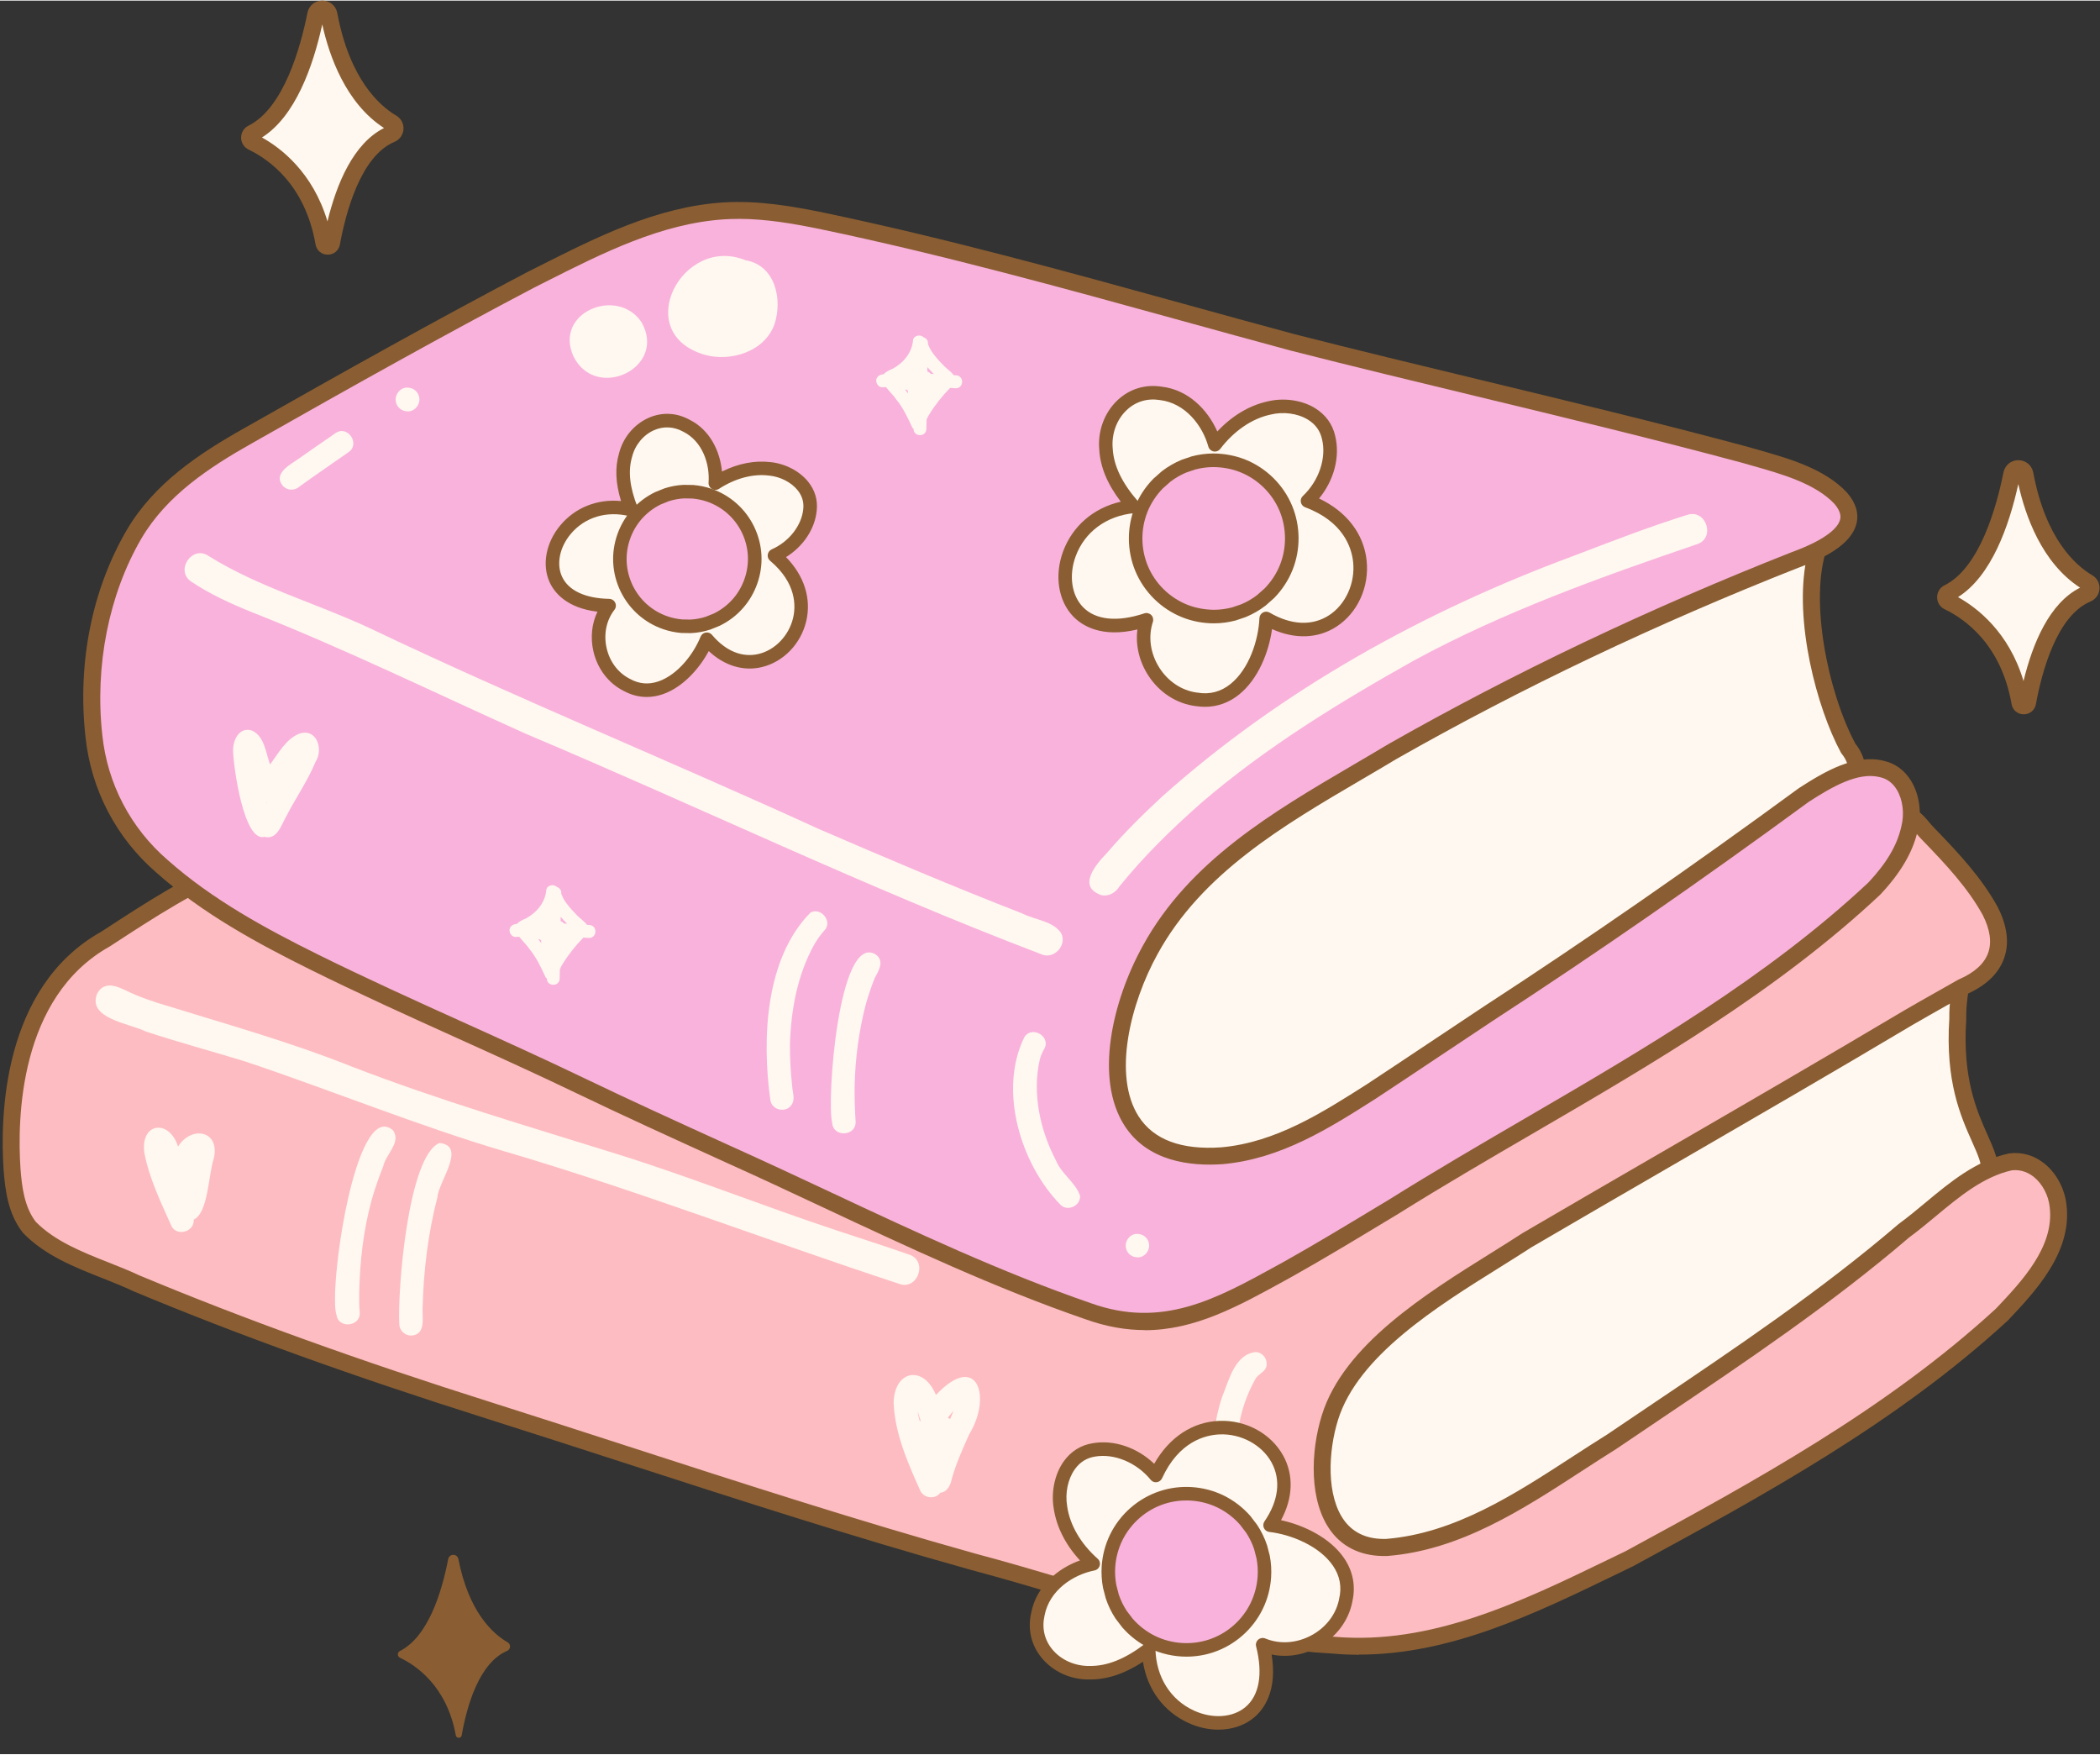
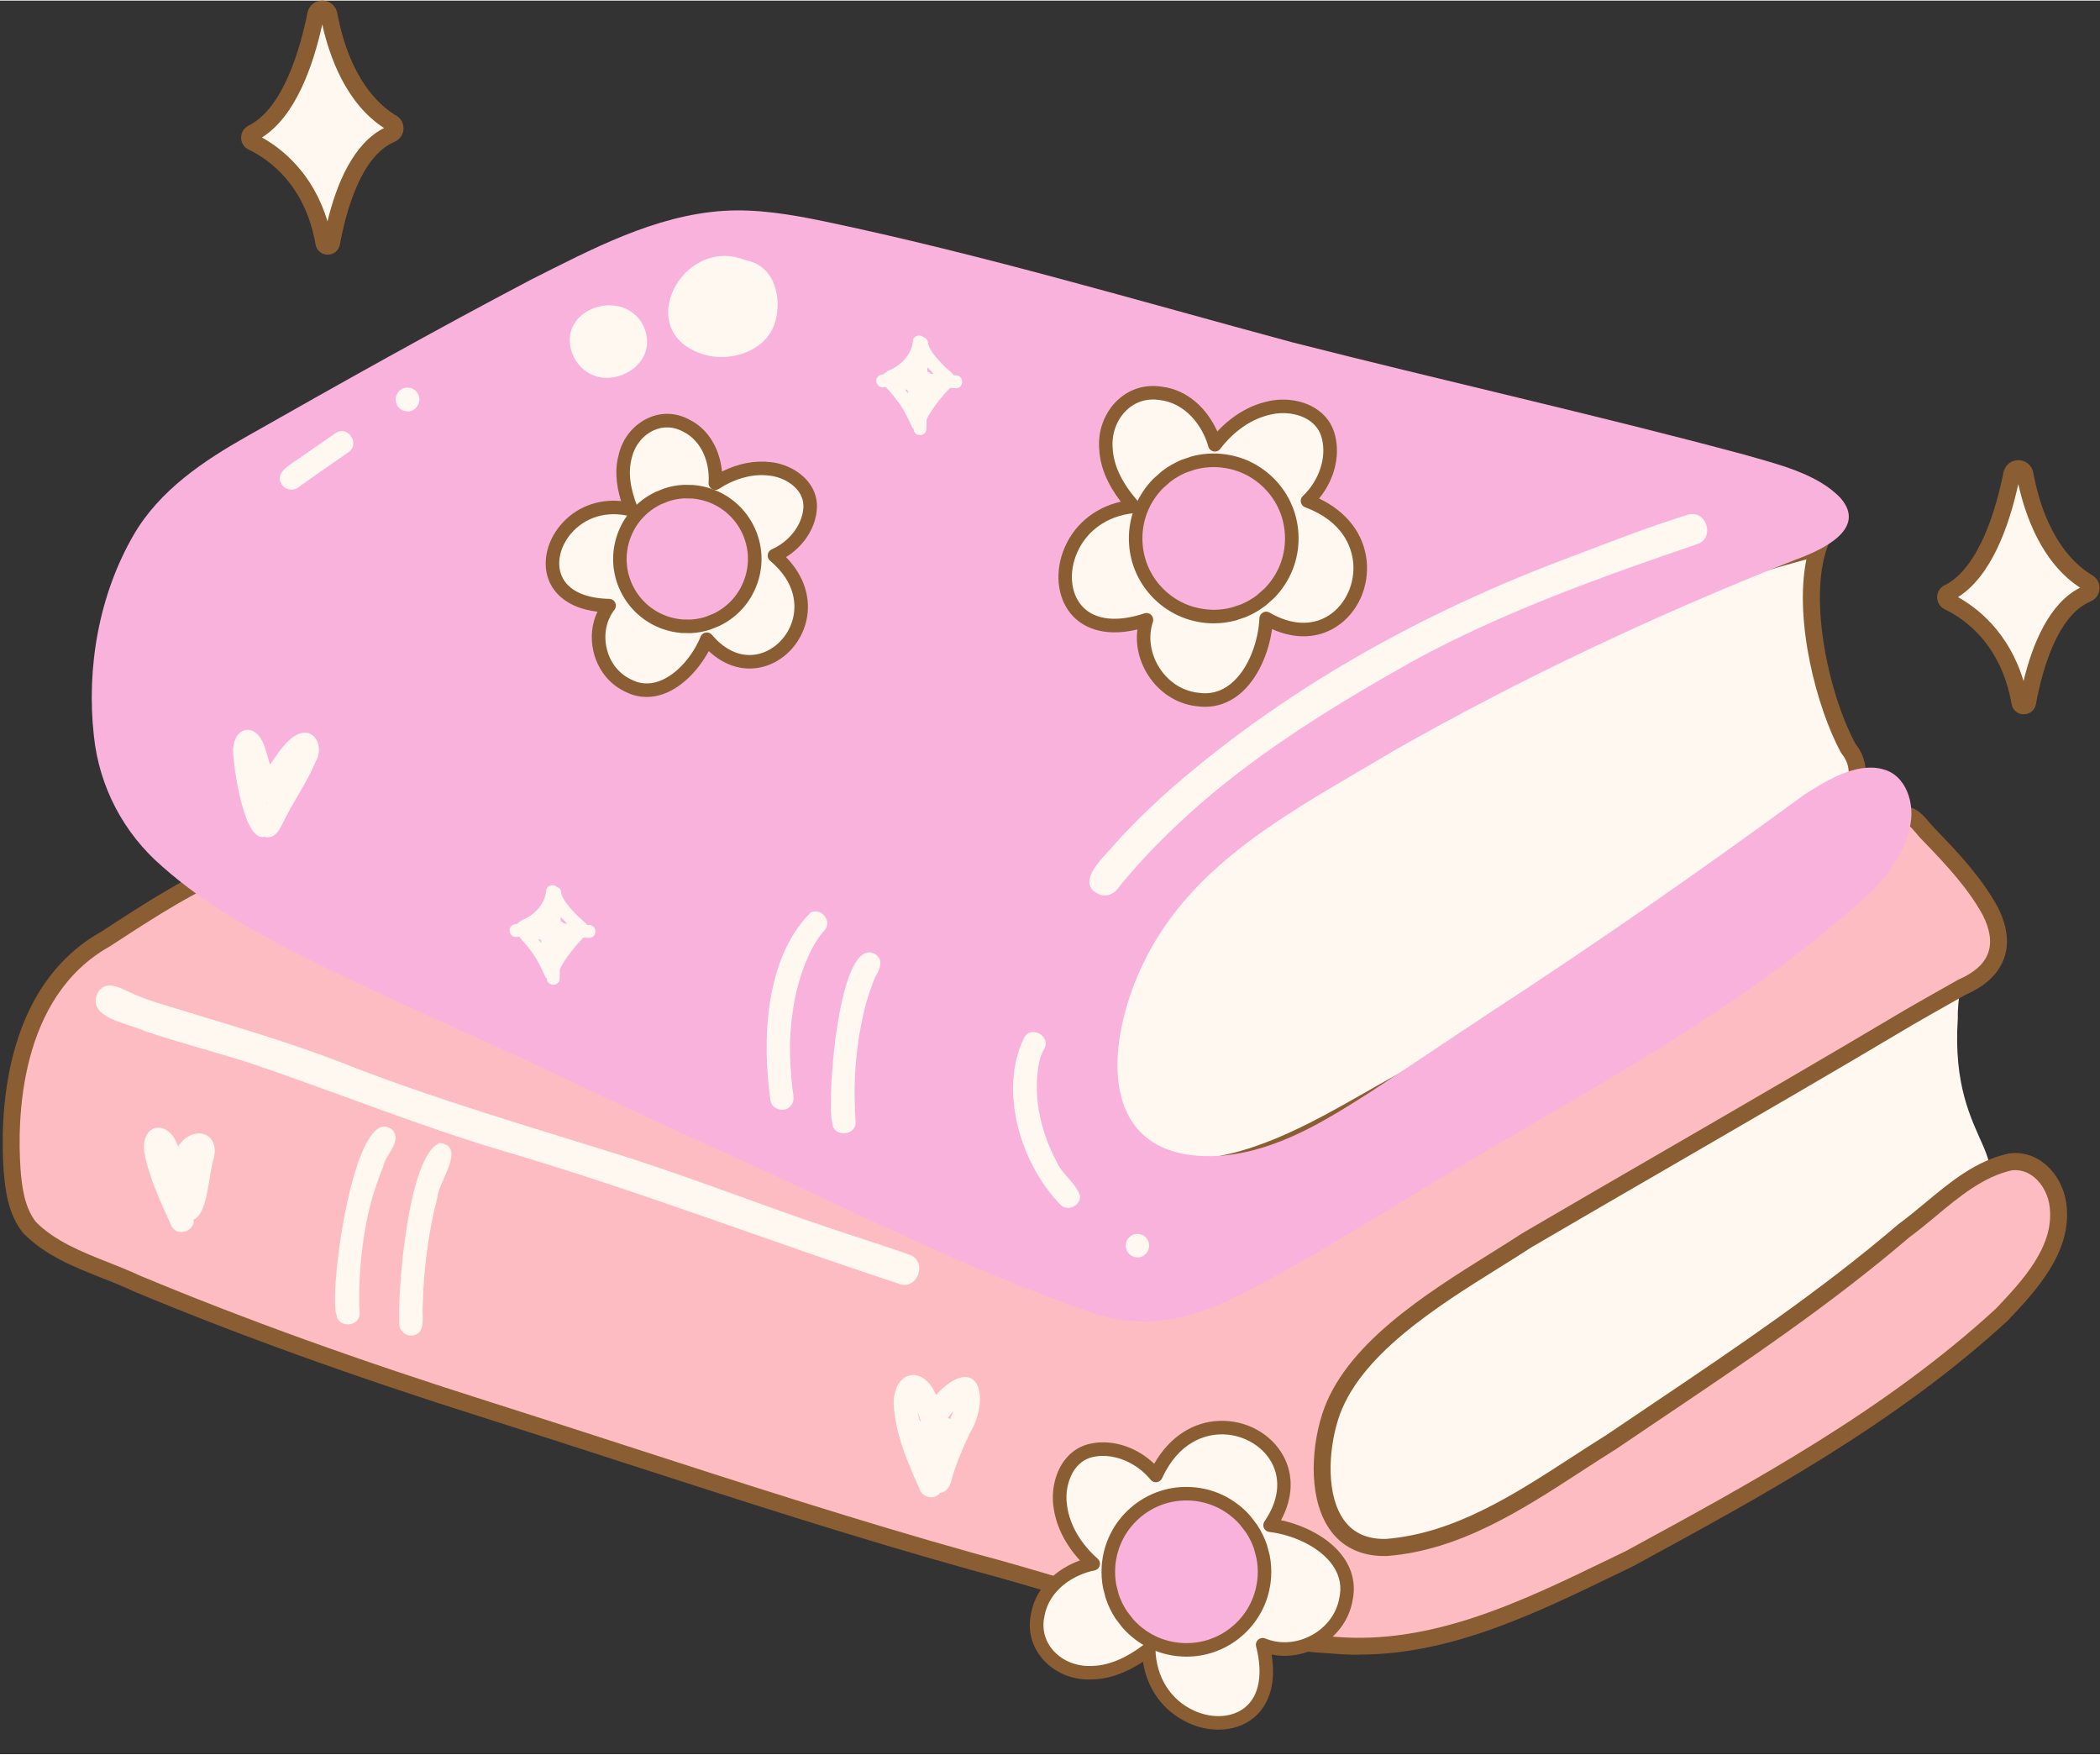
<svg xmlns="http://www.w3.org/2000/svg" data-name="Layer 2" fill="#000000" height="518" preserveAspectRatio="xMidYMid meet" version="1" viewBox="-0.8 -0.0 620.3 517.9" width="620" zoomAndPan="magnify">
  <rect x="-0.8" y="-0.0" width="620.3" height="517.9" fill="#333333" stroke="none" />
  <g data-name="Layer 1">
    <g>
      <g>
        <g>
          <g id="change1_2">
            <path d="M577.49,300.72c-2.59,39.21,21.41,40.14,1.81,58.3-36.19,30.49-75.29,57.97-116.52,81.26-20.2,10.2-50.45,30.68-72.9,18.18-24.12-18.73-.89-50.45,15.6-66.04-.1.1-.2.2-.3.3-.05.04-.09.09-.13.12,31.44-28.37,67.78-51.73,105.45-70.94,19.42-8.77,38.81-17.72,56.99-28.78.35-3.5.78-7.02,1.86-10.39,1.15-5.34,9.4-5.94,10.33-.15-.76,5.97-2.32,11.98-2.18,18.13Z" fill="#fff8f0" />
          </g>
          <g id="change2_3">
-             <path d="M405.83,464.93c-5.95,0-11.73-1.25-17.17-4.28l-.32-.21c-7.11-5.52-10.92-12.51-11.32-20.77-.26-5.34.91-24.65,26.74-49.06v.02c29.11-26.18,64.63-50.05,105.6-70.95l.11-.05c19.37-8.75,38.2-17.48,55.66-28,.33-3.11.79-6.37,1.8-9.55.94-4.03,4.63-6.09,7.91-6.09.07,0,.14,0,.2,0,3.67.1,6.52,2.59,7.1,6.2l.06.36-.05.36c-.25,1.92-.57,3.86-.89,5.74-.67,3.95-1.36,8.04-1.27,12.03v.11s0,.11,0,.11c-1.15,17.41,3.13,27.01,6.26,34.03,3.86,8.66,6.66,14.92-5.24,25.95l-.09.08c-37.02,31.19-76.36,58.62-116.91,81.52l-.1.05c-2.88,1.46-5.97,3.12-9.25,4.89-14.9,8.04-32.46,17.52-48.82,17.52ZM391.26,456.37c17.99,9.86,41.84-3.01,61.02-13.36,3.29-1.77,6.39-3.45,9.32-4.93,40.25-22.73,79.29-49.96,116.05-80.93,9.22-8.56,7.7-11.97,4.03-20.2-3.33-7.47-7.9-17.7-6.69-36.28-.08-4.42.64-8.71,1.34-12.86.3-1.77.58-3.44.81-5.13-.37-1.42-1.54-1.67-2.23-1.69-1.26-.05-2.77.67-3.12,2.28l-.06.24c-1.02,3.18-1.43,6.62-1.75,9.87l-.12,1.24-1.06.65c-17.98,10.95-37.32,19.92-57.21,28.9-40.74,20.79-76.02,44.53-104.86,70.55h0c-12.51,11.95-25.42,29.83-24.7,44.72.32,6.68,3.43,12.38,9.24,16.95Z" fill="#8a5e32" />
-           </g>
+             </g>
        </g>
        <g>
          <g id="change1_4">
            <path d="M545.16,220.87c-8.15-15.09-14.45-43.55-8.66-59.95l-4.31,1.67c-42.98,11.74-84.18,28.2-122.61,50.96-31.42,18.05-64.27,38.5-80.67,72.18-11.04,19.94-8.74,56.64,19.29,59.16,26.89-.23,50.1-18.38,73.34-30,9.12-5.01,18.34-10.06,27.47-15.1,0,0,.02,0,.02-.01,1.46-.8,2.89-1.59,4.34-2.4,0,0,.01,0,.02,0,.21-.12.44-.24.66-.36,0,0,0,0,0,0,.01,0,.03-.02.04-.02,29.76-17.3,61.3-32.84,86.93-56.16-.18.17-.19.19-.21.2-.09.09-.18.17-.27.26,5.87-5.09,10.25-13.52,4.62-20.43Z" fill="#fff8f0" />
          </g>
          <g id="change2_11">
            <path d="M348.09,347.39h-.12c-10.24-.93-18.18-6.18-22.96-15.2-7.92-14.93-5.16-35.24,1.67-47.62,16.45-33.74,48-53.88,81.65-73.2,36.45-21.58,77.86-38.8,123.07-51.17l9.26-3.59-1.81,5.13c-5.28,14.98.18,42.37,8.4,57.73,6.25,7.91,1.98,17.58-5.08,23.7v-.02c-20.65,18.62-45.2,32.44-68.95,45.81-5.81,3.27-11.82,6.65-17.66,10.04h0s-.18.11-.18.11c-.01,0-.02.01-.03.02l-1.84,1.02-3.34,1.85c-9.12,5.02-18.31,10.07-27.43,15.07-5.75,2.88-11.32,6.05-17.21,9.4-17.9,10.19-36.4,20.73-57.31,20.9h-.12ZM532.78,165.02c-44.81,12.25-85.83,29.29-121.94,50.68-32.98,18.95-63.88,38.63-79.7,71.12l-.06.12c-7.11,12.84-7.82,31.29-1.66,42.91,3.99,7.52,10.33,11.74,18.87,12.54,19.56-.21,37.45-10.4,54.75-20.25,5.69-3.24,11.57-6.59,17.36-9.48,9-4.94,18.16-9.97,27.25-14.98l.16-.08,4.71-2.6.48-.48h.37c5.77-3.35,11.68-6.67,17.4-9.9,23.72-13.35,48.24-27.15,68.56-45.64l.02.02c4.69-4.28,8.38-11.01,3.86-16.55l-.26-.39c-7.11-13.15-13.89-38.94-10.17-57.04Z" fill="#8a5e32" />
          </g>
        </g>
        <g>
          <g id="change3_1">
            <path d="M607.12,356.09c1.5,12.76-8.45,23.38-16.59,31.98-32.37,29.77-71.57,51.21-110.01,72.09-27.38,13.19-56.14,28.28-87.43,25.54-36.52-1.98-71.2-15.27-106.27-24.59-48.12-13.43-95.41-29.59-143.02-44.67-35.2-11.12-70.08-23.32-104.15-37.55-10.67-5.06-23.29-7.96-31.74-16.58-3.81-4.84-4.67-11.15-5.14-17.11-1.7-25.01,3.96-54.83,27.6-68.05,12.61-8.24,26-17.03,40.04-22.41,9.54-4.98,20.06-1.55,29.41,2.18,12.81,5.09,25.15,11.3,37.78,16.81,40.81,17.67,81.04,35.73,119.42,58.16,52.07,32.06,80.7,38.68,136.89,9.67,31.76-19.22,64.38-36.95,96.58-55.43,15.19-8.9,29.8-18.8,45.46-26.89,7.39-3.31,3.54-10.35,11.82-10.89-3.53-2.74,8.16-7.05,12.89-7.76,3.91-.67,5.79,3.32,8.19,5.61,6.72,6.94,13.47,14.11,18.19,22.61,5.2,10.19,2.1,18.03-8.24,22.51-5.3,3.03-10.62,6-15.9,9.05-37.35,22.23-75.11,43.76-112.62,65.7-19.51,12.73-50.99,29.17-58.22,52.33-4.62,14.69-3.87,39.08,16.76,38.43,24.91-2,45.83-18.37,66.38-31.17,29.46-19.98,59.44-39.28,86.35-62.34,9.97-7.27,19.13-17.67,31.54-20.37,7.64-.91,13.3,6.02,14.03,13.11Z" fill="#fdbcc2" />
          </g>
          <g id="change2_10">
            <path d="M400.65,488.54c-2.58,0-5.17-.11-7.78-.34-27.36-1.48-54.03-9.36-79.81-16.99-8.81-2.6-17.92-5.3-26.88-7.68-34.65-9.67-69.39-20.92-102.98-31.79-13.15-4.26-26.76-8.66-40.16-12.91-39.4-12.45-73.54-24.75-104.36-37.62l-.11-.05c-2.96-1.4-6.03-2.62-9.29-3.91-8.24-3.26-16.75-6.63-23.17-13.18l-.18-.21c-4.33-5.51-5.19-12.42-5.66-18.46-1.07-15.73-.4-53.99,28.8-70.38l.34-.22c12.73-8.31,25.89-16.91,39.97-22.33,10.47-5.38,21.67-1.72,31.36,2.14,7.91,3.15,15.75,6.76,23.33,10.26,4.75,2.19,9.66,4.46,14.52,6.58,38.9,16.84,80.19,35.22,119.69,58.29,51.52,31.72,79.56,37.94,134.41,9.64,21.2-12.83,43.12-25.18,64.32-37.13,10.58-5.97,21.53-12.14,32.24-18.28,5.36-3.14,10.76-6.48,15.99-9.71,9.54-5.89,19.39-11.98,29.57-17.24l.12-.06c2.54-1.14,3.22-2.7,4.08-4.69.9-2.07,2.08-4.77,5.71-5.91,0-.03.01-.05.02-.08,1.28-4.92,13.71-7.9,15.54-8.18,4.32-.73,6.88,2.33,8.76,4.57.54.64,1.04,1.24,1.53,1.71,7.42,7.66,13.89,14.64,18.65,23.21,2.91,5.69,3.54,10.82,1.93,15.31-1.62,4.51-5.4,8.1-11.23,10.65-1.96,1.12-3.92,2.23-5.88,3.33-3.3,1.87-6.61,3.74-9.89,5.64-23.36,13.91-47.3,27.77-70.44,41.19-13.82,8-28.1,16.28-42.12,24.48-2.87,1.87-5.96,3.8-9.24,5.85-18.72,11.68-42.02,26.22-47.91,45.1-2.93,9.32-3.56,22.66,1.96,29.94,2.76,3.63,6.9,5.42,12.27,5.25,20.17-1.64,37.87-13.14,55-24.27,3.35-2.17,6.81-4.42,10.2-6.53,4.35-2.95,8.78-5.94,13.22-8.92,24.61-16.56,50.06-33.69,72.83-53.2l.15-.12c2.6-1.9,5.12-3.99,7.78-6.2,7.38-6.14,15.02-12.49,24.71-14.59l.24-.04c3.71-.44,7.26.6,10.27,3.01,3.59,2.88,6.04,7.48,6.54,12.31,1.64,14-9.29,25.54-17.26,33.97l-.12.12c-32.95,30.31-72.38,51.73-110.51,72.45l-.11.06c-1.66.8-3.33,1.61-5,2.42-24.09,11.67-48.92,23.7-75.95,23.7ZM40.66,376.62c30.67,12.8,64.65,25.05,103.89,37.45,13.42,4.25,27.03,8.66,40.19,12.92,33.54,10.86,68.23,22.09,102.75,31.73,9,2.39,18.14,5.09,26.99,7.71,25.51,7.54,51.89,15.34,78.75,16.79,28.78,2.52,55.43-10.39,81.2-22.88,1.65-.8,3.3-1.6,4.95-2.39,37.82-20.55,76.93-41.81,109.4-71.65,7.7-8.13,17.24-18.25,15.87-29.91v-.04c-.36-3.48-2.16-6.91-4.7-8.93-1.33-1.07-3.53-2.27-6.45-1.96-8.44,1.87-15.56,7.79-22.45,13.52-2.58,2.14-5.25,4.36-7.95,6.34-22.96,19.67-48.51,36.86-73.21,53.48-4.43,2.98-8.87,5.97-13.29,8.97-3.43,2.14-6.87,4.38-10.2,6.54-17.66,11.48-35.93,23.34-57.38,25.06h-.12c-7.05.22-12.72-2.27-16.47-7.21-6.63-8.75-6.16-23.61-2.75-34.46,6.44-20.64,30.61-35.73,50.03-47.85,3.27-2.04,6.36-3.97,9.21-5.83l.1-.06c14.04-8.21,28.35-16.5,42.19-24.52,23.13-13.4,47.05-27.26,70.42-41.17,3.32-1.93,6.64-3.81,9.96-5.68,1.99-1.13,3.99-2.26,5.98-3.39l.25-.12c4.59-1.99,7.5-4.62,8.64-7.81,1.13-3.14.58-6.93-1.63-11.27-4.42-7.96-10.66-14.68-17.76-22.01-.62-.59-1.24-1.33-1.84-2.05-1.81-2.16-2.75-3.08-4.13-2.84-3.45.52-8.84,2.59-10.87,4.03l4.28,3.32-6.56.44c-2.94.19-3.35,1.14-4.34,3.42-.97,2.24-2.3,5.29-6.55,7.22-9.99,5.16-19.75,11.19-29.18,17.02-5.25,3.24-10.68,6.6-16.11,9.78-10.75,6.17-21.7,12.34-32.29,18.31-21.19,11.95-43.1,24.3-64.26,37.1l-.15.08c-57.02,29.44-86.08,23.04-139.35-9.76-39.21-22.91-80.34-41.21-119.11-58-4.92-2.14-9.85-4.42-14.63-6.62-7.52-3.47-15.29-7.06-23.08-10.16-8.7-3.47-18.69-6.79-27.33-2.29l-.26.12c-13.64,5.22-26.61,13.7-39.16,21.9l-.56.36c-26.77,14.97-27.33,50.93-26.33,65.69.41,5.25,1.13,11.23,4.52,15.63,5.67,5.72,13.63,8.88,21.34,11.93,3.17,1.25,6.44,2.55,9.53,4.01Z" fill="#8a5e32" />
          </g>
        </g>
        <g>
          <g id="change4_3">
            <path d="M555.09,226.95c7.2,1.57,10.01,10.48,8.15,17.54-1.49,6.74-5.51,12.55-10.37,17.73-41.41,38.82-94.08,63.99-141.92,93.94-10.32,6.2-20.6,12.49-31.1,18.38-19.75,10.85-36.37,20.78-59.31,12.52-36.17-12.46-70.59-30.28-105.45-45.99-14.76-6.72-29.54-13.42-44.16-20.45-26.21-12.63-53.01-23.82-79.07-36.73-15.78-7.83-31.54-16.45-44.75-28.17-11.38-9.8-18.61-23.5-20.18-38.55-2.25-20.22,1.52-41.8,11.82-59.49,7.68-13.15,20.61-21.78,33.62-29.12,27.79-15.77,55.39-31.27,83.52-46.06,17.99-9.04,36.69-19.1,57.14-20.41,9.75-.6,19.69,1.04,29.31,3.04,46.76,9.78,92.55,23.39,138.64,35.81,44.44,11.32,89.19,21.27,133.48,33.16,9.64,2.79,21.64,5.57,28.48,12.9,7.9,9.23-5.86,15.39-13.52,18.18-40.82,16.09-80.71,34.86-118.89,56.57-26.35,15.86-56.19,30.55-71.56,58.58-13.71,24.82-17.76,63.61,21.23,60.81,16.55-1.5,30.54-10.36,44.17-19.04,11.55-7.61,22.99-15.32,34.51-22.94,31.67-20.61,62.7-42.24,93.16-64.55,6.6-4.27,15.29-9.53,22.91-7.71l.15.04Z" fill="#f9b2dc" />
          </g>
          <g id="change2_13">
-             <path d="M337.34,392.65c-5.53,0-11.34-.97-17.64-3.24-26.4-9.1-52.22-21.2-77.2-32.91-9.31-4.37-18.94-8.88-28.43-13.15l-3.2-1.46c-13.48-6.14-27.42-12.48-41.01-19.01-11.87-5.72-24.07-11.24-35.87-16.57-14.24-6.44-28.96-13.09-43.23-20.17-15.47-7.68-31.67-16.45-45.3-28.54-11.9-10.25-19.37-24.52-21.01-40.16-2.42-21.73,1.89-43.4,12.15-61.01,8.08-13.83,21.38-22.61,34.55-30.04,30.88-17.52,56.92-32.07,83.58-46.09l3.54-1.78c17.19-8.68,34.97-17.65,54.6-18.91,10.25-.63,20.46,1.11,29.98,3.09,35.75,7.48,71.49,17.34,106.05,26.88,10.72,2.96,21.81,6.02,32.73,8.96,18.32,4.67,37.04,9.18,55.14,13.55,25.72,6.21,52.33,12.62,78.34,19.61,1.03.3,2.04.58,3.06.87,9.37,2.65,19.99,5.65,26.6,12.74l.07.08c2.59,3.03,3.5,6.13,2.69,9.22-1.3,4.94-6.94,9.18-17.25,12.94-41.8,16.48-81.7,35.46-118.52,56.39-3.35,2.02-6.87,4.08-10.28,6.08-23.24,13.62-47.26,27.71-60.33,51.53-8.11,14.67-13.32,35.94-5.62,47.99,4.42,6.91,12.66,9.97,24.47,9.13,15.99-1.44,29.72-10.2,43.01-18.66,6.27-4.13,12.64-8.38,18.8-12.49,5.22-3.48,10.44-6.96,15.67-10.43,30.36-19.76,60.8-40.84,93.06-64.48l.12-.08c7.63-4.94,16.47-10.04,24.85-8.04l.14.04c3.35.74,6.14,2.79,8.06,5.93,2.5,4.08,3.24,9.71,1.94,14.68-1.37,6.22-4.96,12.41-10.97,18.81l-.11.12c-30.32,28.42-66.99,49.79-102.46,70.45-13.19,7.68-26.83,15.63-39.85,23.78l-5.24,3.16c-8.45,5.1-17.2,10.37-25.96,15.29l-2.12,1.17c-14.1,7.77-26.8,14.77-41.62,14.77ZM217.22,64.48c-1.35,0-2.69.04-4.04.12-18.61,1.19-35.92,9.93-52.66,18.38l-3.51,1.77c-26.57,13.97-52.56,28.49-83.41,46-12.57,7.09-25.22,15.41-32.69,28.21-9.57,16.44-13.76,37.57-11.49,57.95,1.5,14.38,8.37,27.49,19.33,36.93,13.22,11.73,29.07,20.3,44.23,27.82,14.19,7.03,28.87,13.67,43.07,20.09,11.83,5.35,24.06,10.88,35.98,16.62,13.54,6.51,27.46,12.84,40.91,18.97l3.2,1.45c9.51,4.29,19.16,8.81,28.49,13.18,24.86,11.65,50.56,23.7,76.74,32.72,21.09,7.59,36.89-1.11,55.19-11.19l2.1-1.16c8.68-4.87,17.38-10.12,25.81-15.2l5.21-3.14c13.05-8.17,26.72-16.13,39.94-23.84,35.2-20.51,71.6-41.71,101.49-69.72,5.41-5.79,8.49-11.03,9.7-16.51.98-3.74.44-7.98-1.34-10.89-1.22-1.99-2.87-3.22-4.91-3.67l-.24-.06c-6.39-1.53-14.12,2.98-20.87,7.35-32.32,23.68-62.81,44.8-93.21,64.59-5.21,3.45-10.43,6.93-15.64,10.41-6.17,4.12-12.55,8.37-18.86,12.53-13.82,8.81-28.08,17.89-45.32,19.45-9.54.68-22.27-.74-29.09-11.42-8.85-13.85-3.64-36.64,5.45-53.09,13.72-25.02,38.36-39.46,62.18-53.43,3.4-1.99,6.91-4.05,10.29-6.08,37.08-21.08,77.19-40.17,119.27-56.75,11.25-4.11,13.72-7.74,14.19-9.54.14-.52.55-2.1-1.62-4.66-5.67-6.04-15.55-8.83-24.27-11.3-1.04-.29-2.05-.58-3.05-.87-25.91-6.96-52.48-13.37-78.17-19.57-18.12-4.37-36.85-8.89-55.23-13.58-10.97-2.96-22.06-6.02-32.79-8.98-34.49-9.52-70.15-19.36-105.74-26.8-7.89-1.64-16.27-3.11-24.61-3.11Z" fill="#8a5e32" />
-           </g>
+             </g>
        </g>
        <g id="change1_6">
          <path d="M332.88,370.31c-.7-.61-1.12-1.5-1.17-2.43-.09-1.82,1.4-3.64,3.29-3.64.92,0,1.77.25,2.47.86.7.61,1.12,1.5,1.17,2.43.09,1.82-1.4,3.64-3.29,3.64-.92,0-1.77-.25-2.47-.86Z" fill="#fff8f0" />
        </g>
        <g id="change1_7">
          <path d="M497.65,151.87c5.59-1.77,8.39,7.01,2.7,8.72-28.48,9.71-57.07,19.94-83.56,34.34-21.99,12.34-43.7,25.61-62.85,42.1-8.59,7.59-16.85,15.63-24.05,24.56-1.13,1.83-3.18,3.12-5.38,2.6-7.28-2.52-1.57-9.1,1.73-12.53,5.01-5.85,10.5-11.26,16.14-16.5,35.26-31.53,77.4-54.79,121.5-71.12,11.18-4.26,22.34-8.62,33.77-12.17Z" fill="#fff8f0" />
        </g>
        <g id="change1_8">
          <path d="M219.48,76.7c8.72,1.51,10.92,11.53,8.49,18.88-2.86,8.03-12.82,11.18-20.56,9.04-22.02-6.35-6.69-35.63,12.07-27.91Z" fill="#fff8f0" />
        </g>
        <g id="change1_9">
          <path d="M186.9,96.37s0-.06,0-.09c-.04-.06-.08-.13-.12-.19.04.09.09.19.13.28ZM188.64,94.91c7.85,13.54-13.49,23.63-20.08,10.1-5.77-12.9,12.92-20.61,20.08-10.1Z" fill="#fff8f0" />
        </g>
        <g id="change1_10">
          <path d="M98.31,127.73c3.66-2.46,7.45,3.31,3.74,5.71-4.82,3.37-9.68,6.67-14.44,10.12-1.39,1.28-3.68,1.15-4.9-.29-2.68-3.25,1.4-5.78,3.81-7.35,3.92-2.75,7.86-5.46,11.8-8.18Z" fill="#fff8f0" />
        </g>
        <g id="change1_11">
          <path d="M123.09,117.63c.09,1.84-1.42,3.69-3.34,3.69-.93,0-1.79-.25-2.5-.87-.71-.62-1.14-1.52-1.19-2.46-.09-1.84,1.42-3.69,3.34-3.69.93,0,1.79.25,2.5.87.71.62,1.14,1.52,1.19,2.46Z" fill="#fff8f0" />
        </g>
        <g id="change1_12">
-           <path d="M312.66,275.46c1.77,3.49-2.07,7.76-5.72,6.25-51.56-19.6-101.47-43.68-152.16-65.05-27.06-12.14-53.52-25.12-81.11-36-6.24-2.52-12.39-5.31-18-9.07-4.85-3.26.32-10.96,5.21-7.52,14.73,9.18,31.86,13.96,47.52,21.27,43.78,20.88,88.63,39.16,132.7,59.34,19.92,8.6,39.91,17.1,60.14,24.96,3.73,1.91,9.02,2.16,11.44,5.83Z" fill="#fff8f0" />
-         </g>
+           </g>
        <g id="change1_13">
          <path d="M238.56,269.37c3.11-1.77,6.63,2.62,4.22,5.17-1.17,1.28-2.15,2.7-3.04,4.19-5.01,8.98-6.92,19.44-7.21,29.64,0,4.11.21,8.22.67,12.3.1,1.8.95,3.78-.16,5.41-1.59,2.54-5.83,1.69-6.28-1.31-2.53-17.94-1.57-41.86,11.82-55.39Z" fill="#fff8f0" />
        </g>
        <g id="change1_14">
          <path d="M257.78,281.66c2.78,1.88,1.02,4.77-.19,7-1.03,2.53-1.89,5.12-2.64,7.74-2.06,7.94-3.15,16.12-3.31,24.32-.03,3.43.06,6.86.29,10.29.27,4.46-6.72,4.85-6.93.35-1.65-6.26,1.87-55.98,12.78-49.7Z" fill="#fff8f0" />
        </g>
        <g id="change1_15">
          <path d="M318.22,352.95c.26,2.9-3.59,4.81-5.71,2.75-11.83-11.96-18.49-33.96-10.72-49.58,2.2-3.5,7.87-.22,5.89,3.43-.58.98-1.02,2.03-1.33,3.12-2.32,10.03.06,20.96,4.79,29.96,1.61,3.94,5.78,6.44,7.07,10.32Z" fill="#fff8f0" />
        </g>
        <g id="change1_16">
          <path d="M77.97,237.01c.05-.09.1-.18.14-.27-.07.02-.14.03-.21.04.02.07.04.15.07.22ZM87.61,216.5c5.17-1.69,7.19,4.58,4.8,8.32-2.31,5.59-5.83,10.62-8.56,15.93-1.51,2.53-2.72,7.27-6.55,6.22-6.09,1.65-9.11-20.64-9.24-25.1-.21-3.2,1.71-7.55,5.58-6.27,3.71,1.69,4.06,6.57,5.33,10,2.49-3.28,4.65-7.5,8.65-9.1Z" fill="#fff8f0" />
        </g>
        <g id="change1_17">
          <path d="M267.96,370.43c5.44,2.06,2.16,10.79-3.38,8.49-38.97-12.79-77.34-27.6-116.6-39.13.08.03.16.05.25.08.1.03.21.07.31.1-26.1-7.73-51.02-17.98-76.76-26.6-9.86-3.06-19.86-5.68-29.66-8.96-4.76-2.36-17.35-3.78-14.17-11.26,2.77-4.65,7.66-.91,11.25.49,2.13.9,4.32,1.65,6.5,2.37,19.24,5.97,38.55,11.31,57.24,18.76,26.02,10.06,52.46,17.75,78.99,26.04,21.85,6.85,42.7,15.23,64.38,22.4,7.21,2.41,14.47,4.7,21.64,7.22Z" fill="#fff8f0" />
        </g>
        <g id="change1_18">
          <path d="M129.04,337.4c8.11.84-.34,11.48-.63,16-2.78,10.7-4.11,21.75-4.38,32.79-.11,2.96.96,7.75-3.25,8.08-1.85.09-3.57-1.39-3.63-3.28-.58-9.9,2.59-49.94,11.89-53.59Z" fill="#fff8f0" />
        </g>
        <g id="change1_19">
          <path d="M115.28,333.66c2.56,3.49-2.18,7.12-2.89,10.64-1.32,3.29-2.47,6.62-3.44,10.02-2.39,8.84-3.46,17.98-3.64,27.12-.02,2-.05,4,.14,5.99.35,4.16-6.24,4.94-6.84.79-2.49-6.44,5.39-64.3,16.68-54.56Z" fill="#fff8f0" />
        </g>
        <g id="change1_20">
          <path d="M51.79,338.44c4.07-6.38,12.54-4.64,10.54,3.6-1.57,4.57-1.59,16.02-5.92,17.99.3,3.46-4.68,5.07-6.47,2.09-3.15-7.05-6.68-14.26-8.11-21.89-1.18-8.91,7.35-9.98,9.96-1.79Z" fill="#fff8f0" />
        </g>
        <g id="change1_21">
          <path d="M270.88,419.53c.1-.03.19-.05.29-.07-.36-.9-.54-1.87-.93-2.77.12.71.26,1.41.43,2.11.07.24.14.49.21.73ZM280.51,417.37c.12-.3.24-.59.35-.89-.43.48-.84.98-1.24,1.48-.15.2-.3.4-.45.61.23.09.46.2.68.33.22-.51.44-1.02.66-1.53ZM275.66,411.82c12.13-12.9,16.64.33,9.86,11.56-1.91,4.22-3.82,8.46-5.1,12.92-.4,1.91-1.23,4.15-3.47,4.39-1.43,2.01-4.7,1.69-5.85-.46-3.69-8.22-7.62-17.08-7.94-26.18.25-9.61,8.85-11.13,12.5-2.23Z" fill="#fff8f0" />
        </g>
        <g id="change1_22">
-           <path d="M373.33,402.38c.24,2.29-1.93,2.91-3.08,4.33-6.85,11.83-7.6,26.78-2.59,39.45.75,1.8,1.59,3.55,2.65,5.19,2.46,3.71-3.35,7.56-5.78,3.78-7.69-12.64-9-28.77-4.34-42.73,2-4.87,3.76-12.7,10-13.26,1.69.1,3.07,1.57,3.15,3.24Z" fill="#fff8f0" />
-         </g>
+           </g>
        <g id="change1_23">
          <path d="M389.58,472.54c.09,1.84-1.41,3.68-3.33,3.68-.93,0-1.79-.25-2.5-.87-.7-.62-1.14-1.52-1.18-2.46-.09-1.84,1.41-3.68,3.33-3.68.92,0,1.79.25,2.5.87.7.62,1.14,1.52,1.18,2.46Z" fill="#fff8f0" />
        </g>
        <g>
          <g>
            <g id="change1_25">
              <path d="M373.98,120.35c6.95-1.73,15.89.91,17.65,8.62,1.68,6.75-1.26,14.14-6.21,18.81,29.2,10.87,12.85,49.37-12.2,34.71-.48,11.07-7.55,26.15-20.67,23.88l.18.03c-10.88-1.3-18.28-13.15-14.87-23.52-31.6,10.52-31.14-30.86-3.84-33.48-4.15-4.72-7.73-10.41-8.11-16.84-.9-9.36,6.33-18.1,16.11-16.56,7.97.93,13.99,7.74,16.04,15.2,3.95-5.17,9.48-9.43,15.92-10.85Z" fill="#fff8f0" />
            </g>
            <g id="change2_7">
              <path d="M355.12,208.58c-.85,0-1.7-.07-2.57-.2-.02,0-.04,0-.06,0-5.73-.69-10.9-4.03-14.19-9.19-2.64-4.14-3.72-8.9-3.13-13.46-10.66,2.56-16.38-1.18-18.94-3.82-4.44-4.58-5.63-12.11-3.03-19.18,2.79-7.57,9.03-12.9,17.06-14.74-3.97-5.2-6.06-10.24-6.35-15.31-.53-5.47,1.48-10.98,5.38-14.66,3.55-3.34,8.17-4.76,13.04-4,7.91.92,13.63,6.87,16.44,13.24,4.25-4.56,9.39-7.67,14.75-8.86,4.81-1.19,10.22-.44,14.12,1.96,3.1,1.91,5.16,4.73,5.94,8.16,1.53,6.15-.32,13.16-4.75,18.53,8.11,3.85,13.17,10.37,14.04,18.24.86,7.85-2.64,15.55-8.92,19.62-5.46,3.54-12.26,3.76-19.01.71-.95,6.85-4.12,14.81-9.74,19.33-2.98,2.4-6.42,3.63-10.08,3.63ZM352.59,204.35c.1,0,.19.01.29.03,3.62.63,6.92-.23,9.8-2.55,5.5-4.43,8.25-12.96,8.53-19.44.03-.7.43-1.33,1.04-1.67.62-.34,1.36-.32,1.97.03,6.36,3.72,12.59,4,17.54.8,4.95-3.21,7.81-9.57,7.12-15.83-.46-4.21-2.92-11.88-14.17-16.08-.65-.24-1.12-.8-1.26-1.48-.14-.68.08-1.38.59-1.85,4.77-4.5,7.04-11.28,5.64-16.87-.56-2.43-1.95-4.33-4.15-5.68-3.03-1.86-7.27-2.43-11.08-1.48-.02,0-.03,0-.05.01-5.45,1.2-10.69,4.79-14.76,10.11-.46.6-1.22.9-1.97.75-.75-.15-1.34-.7-1.55-1.43-1.71-6.21-6.8-12.87-14.35-13.75-3.69-.58-7.13.47-9.75,2.95-3.01,2.83-4.55,7.11-4.14,11.44.3,5.11,2.79,10.22,7.62,15.71.5.56.63,1.36.36,2.06-.28.7-.92,1.18-1.67,1.25-8.16.78-14.6,5.54-17.25,12.72-2.08,5.64-1.23,11.53,2.15,15.02,3.73,3.85,10.16,4.5,18.12,1.86.71-.24,1.51-.05,2.04.48.54.53.72,1.32.49,2.04-1.45,4.41-.75,9.35,1.92,13.54,2.56,4.02,6.53,6.67,10.92,7.31ZM373.98,120.35h0,0Z" fill="#8a5e32" />
            </g>
          </g>
          <g>
            <g id="change4_4">
              <path d="M363.69,181.13c-1.92.51-3.87.77-5.85.79-2.97.02-5.93-.54-8.69-1.64-5.74-2.29-10.42-6.91-12.77-12.63-2.27-5.51-2.31-11.83-.1-17.36,1.14-2.86,2.86-5.47,5.02-7.66.78-.69,1.57-1.39,2.35-2.08,1.62-1.24,3.37-2.26,5.25-3.03.94-.32,1.88-.64,2.82-.95,1.92-.51,3.87-.77,5.85-.79,2.97-.02,5.93.54,8.69,1.64,5.74,2.29,10.42,6.91,12.77,12.63,2.27,5.51,2.31,11.83.1,17.36-1.14,2.86-2.86,5.47-5.02,7.66-.78.69-1.57,1.39-2.35,2.08-1.62,1.24-3.37,2.26-5.25,3.03-.94.32-1.88.64-2.82.95Z" fill="#f9b2dc" />
            </g>
            <g id="change2_8">
              <path d="M357.71,183.92c-3.16,0-6.38-.61-9.3-1.78-6.25-2.49-11.31-7.5-13.88-13.72-2.47-5.98-2.51-12.86-.11-18.87,1.22-3.07,3.11-5.95,5.46-8.33.03-.03.06-.06.1-.09l2.35-2.08s.07-.06.11-.09c1.75-1.34,3.67-2.45,5.71-3.3.04-.02.08-.03.12-.05l2.82-.96s.08-.03.12-.04c2.07-.55,4.21-.84,6.35-.85,3.18,0,6.48.6,9.45,1.78,6.25,2.5,11.32,7.5,13.88,13.72,2.47,5.98,2.51,12.86.11,18.87-1.23,3.08-3.11,5.95-5.46,8.33-.03.03-.06.06-.1.09l-2.35,2.08s-.07.06-.11.09c-1.75,1.34-3.67,2.45-5.71,3.3-.04.02-.08.03-.12.05l-2.82.96s-.08.03-.12.04c-2.07.55-4.21.84-6.35.85h-.14ZM363.69,181.13h0,0ZM342.67,144.08c-1.95,1.99-3.52,4.39-4.54,6.95-2.01,5.05-1.98,10.83.09,15.86,2.16,5.23,6.41,9.43,11.67,11.53,2.5.99,5.26,1.48,7.94,1.5,1.78-.01,3.56-.25,5.28-.7l2.7-.91c1.67-.7,3.25-1.61,4.68-2.71l2.25-1.99c1.95-1.99,3.52-4.39,4.54-6.95,2.01-5.05,1.98-10.83-.09-15.86-2.16-5.23-6.41-9.43-11.67-11.53-2.5-1-5.23-1.48-7.94-1.5-1.78.01-3.56.25-5.28.7l-2.7.91c-1.67.7-3.25,1.61-4.68,2.71l-2.25,1.99Z" fill="#8a5e32" />
            </g>
          </g>
        </g>
        <g>
          <g>
            <g id="change1_3">
              <path d="M312.43,445.01c-1.22-7.05,2.06-15.78,9.87-16.98,6.85-1.18,14.01,2.29,18.31,7.56,12.97-28.34,50.17-9.23,33.73,14.69,11,1.28,25.53,9.43,22.31,22.35l.05-.18c-2.08,10.75-14.45,17.27-24.53,13.12,8.2,32.28-33.04,28.82-33.67,1.4-5.01,3.8-10.94,6.96-17.39,6.86-9.4.22-17.59-7.63-15.35-17.27,1.5-7.88,8.74-13.39,16.33-14.9-4.87-4.32-8.71-10.14-9.66-16.66Z" fill="#fff8f0" />
            </g>
            <g id="change2_4">
-               <path d="M359.09,510.66c-2.9,0-5.92-.64-8.81-1.96-7.35-3.33-12.21-9.95-13.47-18.08-5.48,3.58-10.68,5.26-15.73,5.22-5.5.12-10.84-2.27-14.23-6.43-3.08-3.78-4.15-8.5-3.04-13.29,1.49-7.82,7.84-13.1,14.4-15.44-4.24-4.57-6.96-9.92-7.76-15.35-.83-4.88.31-10.22,2.98-13.94,2.13-2.96,5.09-4.8,8.57-5.33,6.24-1.08,13.1,1.27,18.13,6.08,4.43-7.81,11.3-12.38,19.21-12.68,7.92-.29,15.32,3.76,18.92,10.32,3.13,5.7,2.86,12.5-.67,19.02,6.76,1.45,14.47,5.19,18.57,11.12,2.68,3.88,3.54,8.32,2.5,12.87,0,.02,0,.04,0,.06-1.1,5.67-4.81,10.58-10.19,13.48-4.32,2.33-9.14,3.07-13.66,2.14,1.78,10.82-2.37,16.25-5.19,18.61-2.83,2.37-6.57,3.58-10.54,3.58ZM338.5,484.98c.3,0,.59.07.87.2.68.33,1.11,1,1.13,1.75.19,8.19,4.46,14.97,11.43,18.13,5.47,2.48,11.41,2.06,15.13-1.05,4.11-3.44,5.23-9.81,3.17-17.94-.19-.73.06-1.51.63-2,.57-.5,1.37-.62,2.07-.34,4.3,1.77,9.27,1.43,13.65-.93,4.2-2.26,7.13-6.03,8.09-10.36,0-.09.03-.19.05-.29.89-3.57.27-6.92-1.83-9.96-4.02-5.81-12.32-9.17-18.77-9.92-.7-.08-1.3-.52-1.59-1.16s-.22-1.38.17-1.96c4.18-6.08,4.91-12.27,2.07-17.44-2.84-5.17-9.01-8.5-15.27-8.25-4.23.16-12.06,2.05-17.06,12.97-.29.63-.88,1.06-1.56,1.15-.68.1-1.37-.18-1.8-.72-4.14-5.08-10.74-7.83-16.42-6.85-2.46.38-4.46,1.63-5.96,3.72-2.07,2.88-2.95,7.08-2.28,10.94,0,.02,0,.03,0,.05.8,5.53,4,11.02,9.01,15.46.57.5.8,1.29.6,2.02-.2.73-.8,1.29-1.54,1.44-6.32,1.25-13.33,5.85-14.75,13.31-.84,3.64-.05,7.14,2.23,9.94,2.61,3.21,6.77,5.03,11.11,4.96,5.14.06,10.4-2.04,16.22-6.46.35-.27.78-.41,1.21-.41Z" fill="#8a5e32" />
+               <path d="M359.09,510.66c-2.9,0-5.92-.64-8.81-1.96-7.35-3.33-12.21-9.95-13.47-18.08-5.48,3.58-10.68,5.26-15.73,5.22-5.5.12-10.84-2.27-14.23-6.43-3.08-3.78-4.15-8.5-3.04-13.29,1.49-7.82,7.84-13.1,14.4-15.44-4.24-4.57-6.96-9.92-7.76-15.35-.83-4.88.31-10.22,2.98-13.94,2.13-2.96,5.09-4.8,8.57-5.33,6.24-1.08,13.1,1.27,18.13,6.08,4.43-7.81,11.3-12.38,19.21-12.68,7.92-.29,15.32,3.76,18.92,10.32,3.13,5.7,2.86,12.5-.67,19.02,6.76,1.45,14.47,5.19,18.57,11.12,2.68,3.88,3.54,8.32,2.5,12.87,0,.02,0,.04,0,.06-1.1,5.67-4.81,10.58-10.19,13.48-4.32,2.33-9.14,3.07-13.66,2.14,1.78,10.82-2.37,16.25-5.19,18.61-2.83,2.37-6.57,3.58-10.54,3.58M338.5,484.98c.3,0,.59.07.87.2.68.33,1.11,1,1.13,1.75.19,8.19,4.46,14.97,11.43,18.13,5.47,2.48,11.41,2.06,15.13-1.05,4.11-3.44,5.23-9.81,3.17-17.94-.19-.73.06-1.51.63-2,.57-.5,1.37-.62,2.07-.34,4.3,1.77,9.27,1.43,13.65-.93,4.2-2.26,7.13-6.03,8.09-10.36,0-.09.03-.19.05-.29.89-3.57.27-6.92-1.83-9.96-4.02-5.81-12.32-9.17-18.77-9.92-.7-.08-1.3-.52-1.59-1.16s-.22-1.38.17-1.96c4.18-6.08,4.91-12.27,2.07-17.44-2.84-5.17-9.01-8.5-15.27-8.25-4.23.16-12.06,2.05-17.06,12.97-.29.63-.88,1.06-1.56,1.15-.68.1-1.37-.18-1.8-.72-4.14-5.08-10.74-7.83-16.42-6.85-2.46.38-4.46,1.63-5.96,3.72-2.07,2.88-2.95,7.08-2.28,10.94,0,.02,0,.03,0,.05.8,5.53,4,11.02,9.01,15.46.57.5.8,1.29.6,2.02-.2.73-.8,1.29-1.54,1.44-6.32,1.25-13.33,5.85-14.75,13.31-.84,3.64-.05,7.14,2.23,9.94,2.61,3.21,6.77,5.03,11.11,4.96,5.14.06,10.4-2.04,16.22-6.46.35-.27.78-.41,1.21-.41Z" fill="#8a5e32" />
            </g>
          </g>
          <g>
            <g id="change4_1">
              <path d="M372.31,459.69c.37,1.95.49,3.91.36,5.89-.2,2.96-.97,5.88-2.27,8.55-2.7,5.56-7.65,9.89-13.52,11.82-5.66,1.87-11.96,1.44-17.33-1.16-2.77-1.35-5.25-3.25-7.28-5.57-.63-.83-1.27-1.66-1.9-2.5-1.12-1.7-2-3.52-2.64-5.46-.25-.96-.5-1.92-.75-2.89-.37-1.95-.49-3.91-.36-5.89.2-2.96.97-5.88,2.27-8.55,2.7-5.56,7.65-9.89,13.52-11.82,5.66-1.87,11.96-1.44,17.33,1.16,2.77,1.35,5.25,3.25,7.28,5.57.63.83,1.27,1.66,1.9,2.5,1.12,1.7,2,3.52,2.64,5.46.25.96.5,1.92.75,2.89Z" fill="#f9b2dc" />
            </g>
            <g id="change2_2">
              <path d="M349.68,489.1c-3.79,0-7.57-.84-11-2.51-2.98-1.45-5.71-3.54-7.91-6.05-.03-.03-.06-.07-.09-.1l-1.9-2.49s-.05-.07-.08-.11c-1.22-1.84-2.18-3.84-2.87-5.93-.01-.04-.03-.08-.04-.13l-.75-2.89s-.02-.08-.03-.13c-.4-2.1-.53-4.25-.39-6.4.22-3.25,1.05-6.38,2.46-9.29,2.94-6.06,8.3-10.74,14.69-12.85,6.14-2.03,13.01-1.57,18.83,1.26,2.98,1.45,5.71,3.54,7.91,6.05.03.03.06.07.08.1l1.9,2.5s.05.07.08.11c1.21,1.84,2.18,3.84,2.88,5.93.01.04.03.08.04.13l.75,2.88s.02.09.03.13c.4,2.11.53,4.26.39,6.4-.22,3.25-1.04,6.37-2.46,9.29-2.94,6.06-8.3,10.74-14.69,12.85-2.53.83-5.18,1.25-7.83,1.25ZM333.83,477.96c1.84,2.09,4.12,3.83,6.6,5.04,4.89,2.38,10.66,2.76,15.83,1.06,5.38-1.77,9.88-5.71,12.35-10.8,1.17-2.42,1.89-5.12,2.07-7.81.12-1.78.01-3.57-.32-5.32l-.71-2.76c-.57-1.72-1.37-3.35-2.36-4.87l-1.82-2.38c-1.84-2.09-4.12-3.83-6.6-5.04-4.89-2.38-10.66-2.76-15.83-1.06-5.37,1.77-9.87,5.71-12.35,10.8-1.17,2.41-1.89,5.11-2.07,7.81-.12,1.78-.01,3.57.32,5.32l.71,2.76c.57,1.72,1.37,3.35,2.36,4.87l1.82,2.38Z" fill="#8a5e32" />
            </g>
          </g>
        </g>
        <g>
          <g>
            <g id="change1_5">
              <path d="M226.6,138.3c6.15.61,12.66,5.34,11.86,12.12-.59,5.98-5.12,11.14-10.5,13.5,20.61,17.3-3.84,43.88-19.97,24.7-3.59,8.86-13.71,19.08-23.73,13.44l.14.08c-8.47-4.2-11.06-15.99-5.29-23.43-28.75-.58-16.4-34.12,6.56-28.34-2.01-5.04-3.28-10.71-1.72-16.05,1.97-7.88,10.39-12.89,17.9-8.81,6.21,3.06,9.14,10.35,8.65,17.01,4.71-3.06,10.44-4.92,16.09-4.22Z" fill="#fff8f0" />
            </g>
            <g id="change2_5">
              <path d="M190.24,205.67c-2.29,0-4.55-.58-6.68-1.72-.02,0-.03-.01-.05-.02-4.54-2.25-7.83-6.54-9.03-11.76-.93-4.06-.49-8.17,1.2-11.69-9.25-1.1-12.8-5.8-14.13-8.7-2.33-5.11-1.1-11.69,3.13-16.77,4.43-5.32,10.98-7.88,17.97-7.2-1.63-5.27-1.83-9.89-.61-14.05,1.17-4.68,4.46-8.64,8.77-10.54,3.93-1.73,8.19-1.54,12,.53,6.12,3.01,9.1,9.38,9.65,15.34,4.72-2.37,9.72-3.35,14.35-2.78,4.33.43,8.58,2.65,11.1,5.78,2.02,2.51,2.89,5.47,2.53,8.56-.53,5.42-3.99,10.57-9.06,13.71,5.37,5.5,7.54,12.26,5.97,18.91-1.59,6.73-6.75,12.06-13.14,13.58-5.46,1.3-11.04-.42-15.66-4.74-2.81,5.25-7.67,10.68-13.5,12.72-1.61.56-3.22.84-4.82.84ZM185,200.19c.08.03.17.07.25.12,2.69,1.52,5.55,1.77,8.49.74,5.68-1.98,10.32-8.05,12.4-13.19.26-.65.85-1.11,1.54-1.22.7-.11,1.39.15,1.84.69,4.03,4.79,8.92,6.79,13.77,5.63,4.85-1.15,8.94-5.42,10.17-10.61.83-3.49,1.04-10.33-6.79-16.91-.53-.44-.79-1.13-.69-1.82.1-.68.54-1.27,1.17-1.55,5.09-2.24,8.83-7.01,9.31-11.86.24-2.07-.32-3.94-1.67-5.62-1.88-2.33-5.1-3.98-8.4-4.31-.02,0-.04,0-.05,0-4.72-.59-9.96.8-14.75,3.91-.63.41-1.45.43-2.11.04-.65-.39-1.03-1.11-.98-1.87.4-5.45-1.77-12.23-7.54-15.07-2.77-1.5-5.78-1.64-8.55-.42-3.19,1.4-5.63,4.36-6.52,7.92-1.22,4.19-.68,9.01,1.64,14.82.28.7.14,1.49-.35,2.06-.49.56-1.27.81-1.99.62-6.76-1.7-13.27.27-17.43,5.26-3.25,3.9-4.26,8.83-2.56,12.55,1.87,4.11,6.83,6.45,13.96,6.59.76.02,1.44.46,1.76,1.14.33.68.24,1.49-.22,2.09-2.41,3.1-3.25,7.24-2.31,11.34.9,3.93,3.3,7.17,6.61,8.92Z" fill="#8a5e32" />
            </g>
          </g>
          <g>
            <g id="change4_2">
              <path d="M200.63,184.77c-1.71-.14-3.37-.49-4.98-1.05-2.42-.85-4.67-2.16-6.6-3.85-4.01-3.52-6.47-8.64-6.74-13.97-.25-5.14,1.54-10.29,4.94-14.15,1.76-2,3.91-3.62,6.3-4.78.84-.34,1.68-.67,2.51-1.01,1.67-.54,3.39-.86,5.15-.95.86.01,1.72.03,2.57.04,1.71.14,3.37.49,4.98,1.05,2.42.85,4.67,2.16,6.6,3.85,4.01,3.52,6.47,8.64,6.74,13.97.25,5.14-1.54,10.29-4.94,14.15-1.76,2-3.91,3.62-6.3,4.78-.84.34-1.68.67-2.51,1.01-1.67.54-3.39.86-5.15.95-.86-.01-1.72-.03-2.57-.04Z" fill="#f9b2dc" />
            </g>
            <g id="change2_12">
              <path d="M203.21,186.81h-.03l-2.57-.04s-.09,0-.13,0c-1.87-.15-3.71-.54-5.48-1.16-2.69-.94-5.13-2.36-7.26-4.24-4.42-3.89-7.12-9.49-7.41-15.37-.28-5.65,1.7-11.33,5.44-15.57,1.91-2.17,4.31-3.99,6.94-5.26.04-.02.08-.04.12-.05l2.51-1.01s.08-.03.13-.05c1.83-.6,3.74-.95,5.67-1.04.04,0,.09,0,.13,0l2.57.04s.09,0,.13,0c1.87.15,3.71.54,5.48,1.16,2.69.94,5.13,2.37,7.26,4.24,4.42,3.89,7.12,9.49,7.41,15.37.28,5.65-1.71,11.33-5.44,15.57-1.94,2.21-4.27,3.97-6.94,5.26-.04.02-.08.04-.12.05l-2.51,1.01s-.08.03-.13.05c-1.84.6-3.74.95-5.67,1.04-.03,0-.07,0-.1,0ZM200.73,182.77l2.44.04c1.53-.08,3.04-.36,4.5-.83l2.38-.96c2.12-1.03,4.06-2.51,5.61-4.27,3.05-3.47,4.67-8.11,4.45-12.73-.24-4.81-2.45-9.39-6.06-12.56-1.71-1.51-3.77-2.71-5.93-3.46-1.43-.5-2.92-.81-4.42-.94l-2.47-.04c-1.46.08-3,.35-4.48.83l-2.38.96c-2.12,1.03-4.06,2.51-5.61,4.27-3.05,3.47-4.68,8.12-4.45,12.73.24,4.81,2.45,9.39,6.06,12.56,1.72,1.51,3.77,2.71,5.93,3.46,1.43.5,2.92.81,4.42.94Z" fill="#8a5e32" />
            </g>
          </g>
        </g>
      </g>
      <g id="change2_9">
-         <path d="M131.59,460.27c-1.92,9.95-5.96,22.97-14.27,27.17-.82.42-.8,1.6.04,1.99,4.57,2.16,13.81,8.24,16.47,22.89.18.98,1.58.98,1.75,0,1.5-8.56,5.1-21.38,13.4-24.92,1.08-.46,1.19-1.95.17-2.53-4.44-2.57-11.52-9.01-14.55-24.59-.32-1.66-2.69-1.66-3,0Z" fill="#8a5e32" />
-       </g>
+         </g>
      <g>
        <g id="change1_24">
          <path d="M92.46,4.1c-2.58,12.88-7.94,29.72-18.76,35.08-1.07.53-1.05,2.07.03,2.58,5.9,2.84,17.82,10.82,21.14,29.82.22,1.27,2.04,1.28,2.27.01,2.03-11.08,6.82-27.67,17.6-32.17,1.4-.59,1.56-2.51.25-3.28-5.73-3.37-14.85-11.78-18.63-32.02-.4-2.15-3.46-2.18-3.89-.03Z" fill="#fff8f0" />
        </g>
        <g id="change2_6">
          <path d="M96.01,75.04h-.02c-1.8,0-3.27-1.25-3.58-3.03-3.07-17.56-13.7-25.08-19.76-28-1.37-.66-2.22-2.01-2.23-3.53,0-1.51.83-2.87,2.18-3.54,10.38-5.15,15.37-23.1,17.42-33.34h0c.43-2.13,2.23-3.61,4.39-3.61.01,0,.02,0,.03,0,2.18.01,3.98,1.52,4.38,3.67,3.67,19.61,12.5,27.41,17.44,30.32,1.42.84,2.23,2.38,2.12,4.02-.11,1.66-1.14,3.08-2.67,3.73-9.94,4.16-14.36,20.78-16.11,30.32-.32,1.76-1.8,2.99-3.59,2.99ZM76.58,40.43c5.53,3.07,15.01,10.25,19.35,24.78,2.69-11.1,7.64-23.02,16.71-27.57-11.35-7.34-16.21-21.38-18.25-30.6-2.74,12.45-7.98,27.21-17.82,33.39Z" fill="#8a5e32" />
        </g>
      </g>
      <g>
        <g id="change1_1">
          <path d="M593.44,139.85c-2.58,12.88-7.94,29.72-18.76,35.08-1.07.53-1.05,2.07.03,2.58,5.9,2.84,17.82,10.82,21.14,29.82.22,1.27,2.04,1.28,2.27.01,2.03-11.08,6.82-27.67,17.6-32.17,1.4-.59,1.56-2.51.25-3.28-5.73-3.37-14.85-11.78-18.63-32.02-.4-2.15-3.46-2.18-3.89-.03Z" fill="#fff8f0" />
        </g>
        <g id="change2_1">
          <path d="M596.98,210.79h-.02c-1.8,0-3.27-1.25-3.58-3.03-3.07-17.56-13.7-25.08-19.76-28-1.37-.66-2.22-2.01-2.23-3.53,0-1.51.83-2.87,2.18-3.54,10.38-5.15,15.37-23.1,17.42-33.34h0c.43-2.14,2.25-3.65,4.42-3.61,2.18.01,3.98,1.52,4.38,3.67,3.66,19.61,12.5,27.41,17.44,30.32,1.42.84,2.23,2.38,2.12,4.02-.11,1.66-1.14,3.08-2.67,3.73-9.94,4.16-14.36,20.78-16.11,30.32-.32,1.76-1.8,2.99-3.59,2.99ZM577.56,176.18c5.53,3.07,15.01,10.25,19.35,24.78,2.69-11.1,7.64-23.02,16.71-27.57-11.35-7.35-16.21-21.38-18.25-30.6-2.74,12.45-7.98,27.21-17.82,33.39ZM595.89,140.34h0s0,0,0,0Z" fill="#8a5e32" />
        </g>
      </g>
      <g id="change1_26">
        <path d="M281.7,110.69c-.27-.03-.55-.04-.82-.07-.75-1.09-2.26-2.02-3.15-3.05-1.22-1.25-2.81-2.95-3.75-4.64-.28-.47-.46-1.02-.69-1.54,0-.01,0-.02,0-.03.12-.96-.48-1.63-1.22-1.89-.9-.9-2.75-.71-3.16.68-.26,3.73-2.73,6.76-5.93,8.53-.96.42-2.11.9-2.75,1.67-.64.06-1.26.19-1.72.69-1.07,1.07-.26,3.09,1.23,3.16.39-.02.78-.03,1.17-.04.94,1.24,2.14,2.32,3.01,3.61,2.07,2.54,3.45,5.49,4.79,8.42.12.1.23.17.34.24,0,.04,0,.08,0,.12.04,2.31,3.6,2.4,3.77.11.04-.98.06-1.96.08-2.94.25-.55.49-1.07.76-1.46,1.75-2.86,3.85-5.49,6.19-7.88.5.04.99.07,1.49.11,2.5.19,2.84-3.52.35-3.82ZM274,109.21c.34.36.68.71,1.03,1.07-.25,0-.49-.02-.74-.03-.08-.02-.15-.05-.23-.07-.24-.31-.58-.52-.94-.64,0-.43,0-.87.01-1.3.28.33.57.65.87.97ZM266.54,114.87c.14.03.27.04.41.03.12.11.25.2.4.28.02.28.04.57.06.85-.28-.39-.57-.78-.87-1.16Z" fill="#fff8f0" />
      </g>
      <g id="change1_27">
        <path d="M173.38,273.03c-.27-.03-.55-.04-.82-.07-.75-1.09-2.26-2.02-3.15-3.05-1.22-1.25-2.81-2.95-3.75-4.64-.28-.47-.46-1.02-.69-1.54,0-.01,0-.02,0-.03.12-.96-.48-1.63-1.22-1.89-.9-.9-2.75-.71-3.16.68-.26,3.73-2.73,6.76-5.93,8.53-.96.42-2.11.9-2.75,1.67-.64.06-1.26.19-1.72.69-1.07,1.07-.26,3.09,1.23,3.16.39-.02.78-.03,1.17-.04.94,1.24,2.14,2.32,3.01,3.61,2.07,2.54,3.45,5.49,4.79,8.42.12.1.23.17.34.24,0,.04,0,.08,0,.12.04,2.31,3.6,2.4,3.77.11.04-.98.06-1.96.08-2.94.25-.55.49-1.07.76-1.46,1.75-2.86,3.85-5.49,6.19-7.88.5.04.99.07,1.49.11,2.5.19,2.84-3.52.35-3.82ZM165.68,271.56c.34.36.68.71,1.03,1.07-.25,0-.49-.02-.74-.03-.08-.02-.15-.05-.23-.07-.24-.31-.58-.52-.94-.64,0-.43,0-.87.01-1.3.28.33.57.65.87.97ZM158.22,277.22c.14.03.27.04.41.03.12.11.25.2.4.28.02.28.04.57.06.85-.28-.39-.57-.78-.87-1.16Z" fill="#fff8f0" />
      </g>
    </g>
  </g>
</svg>